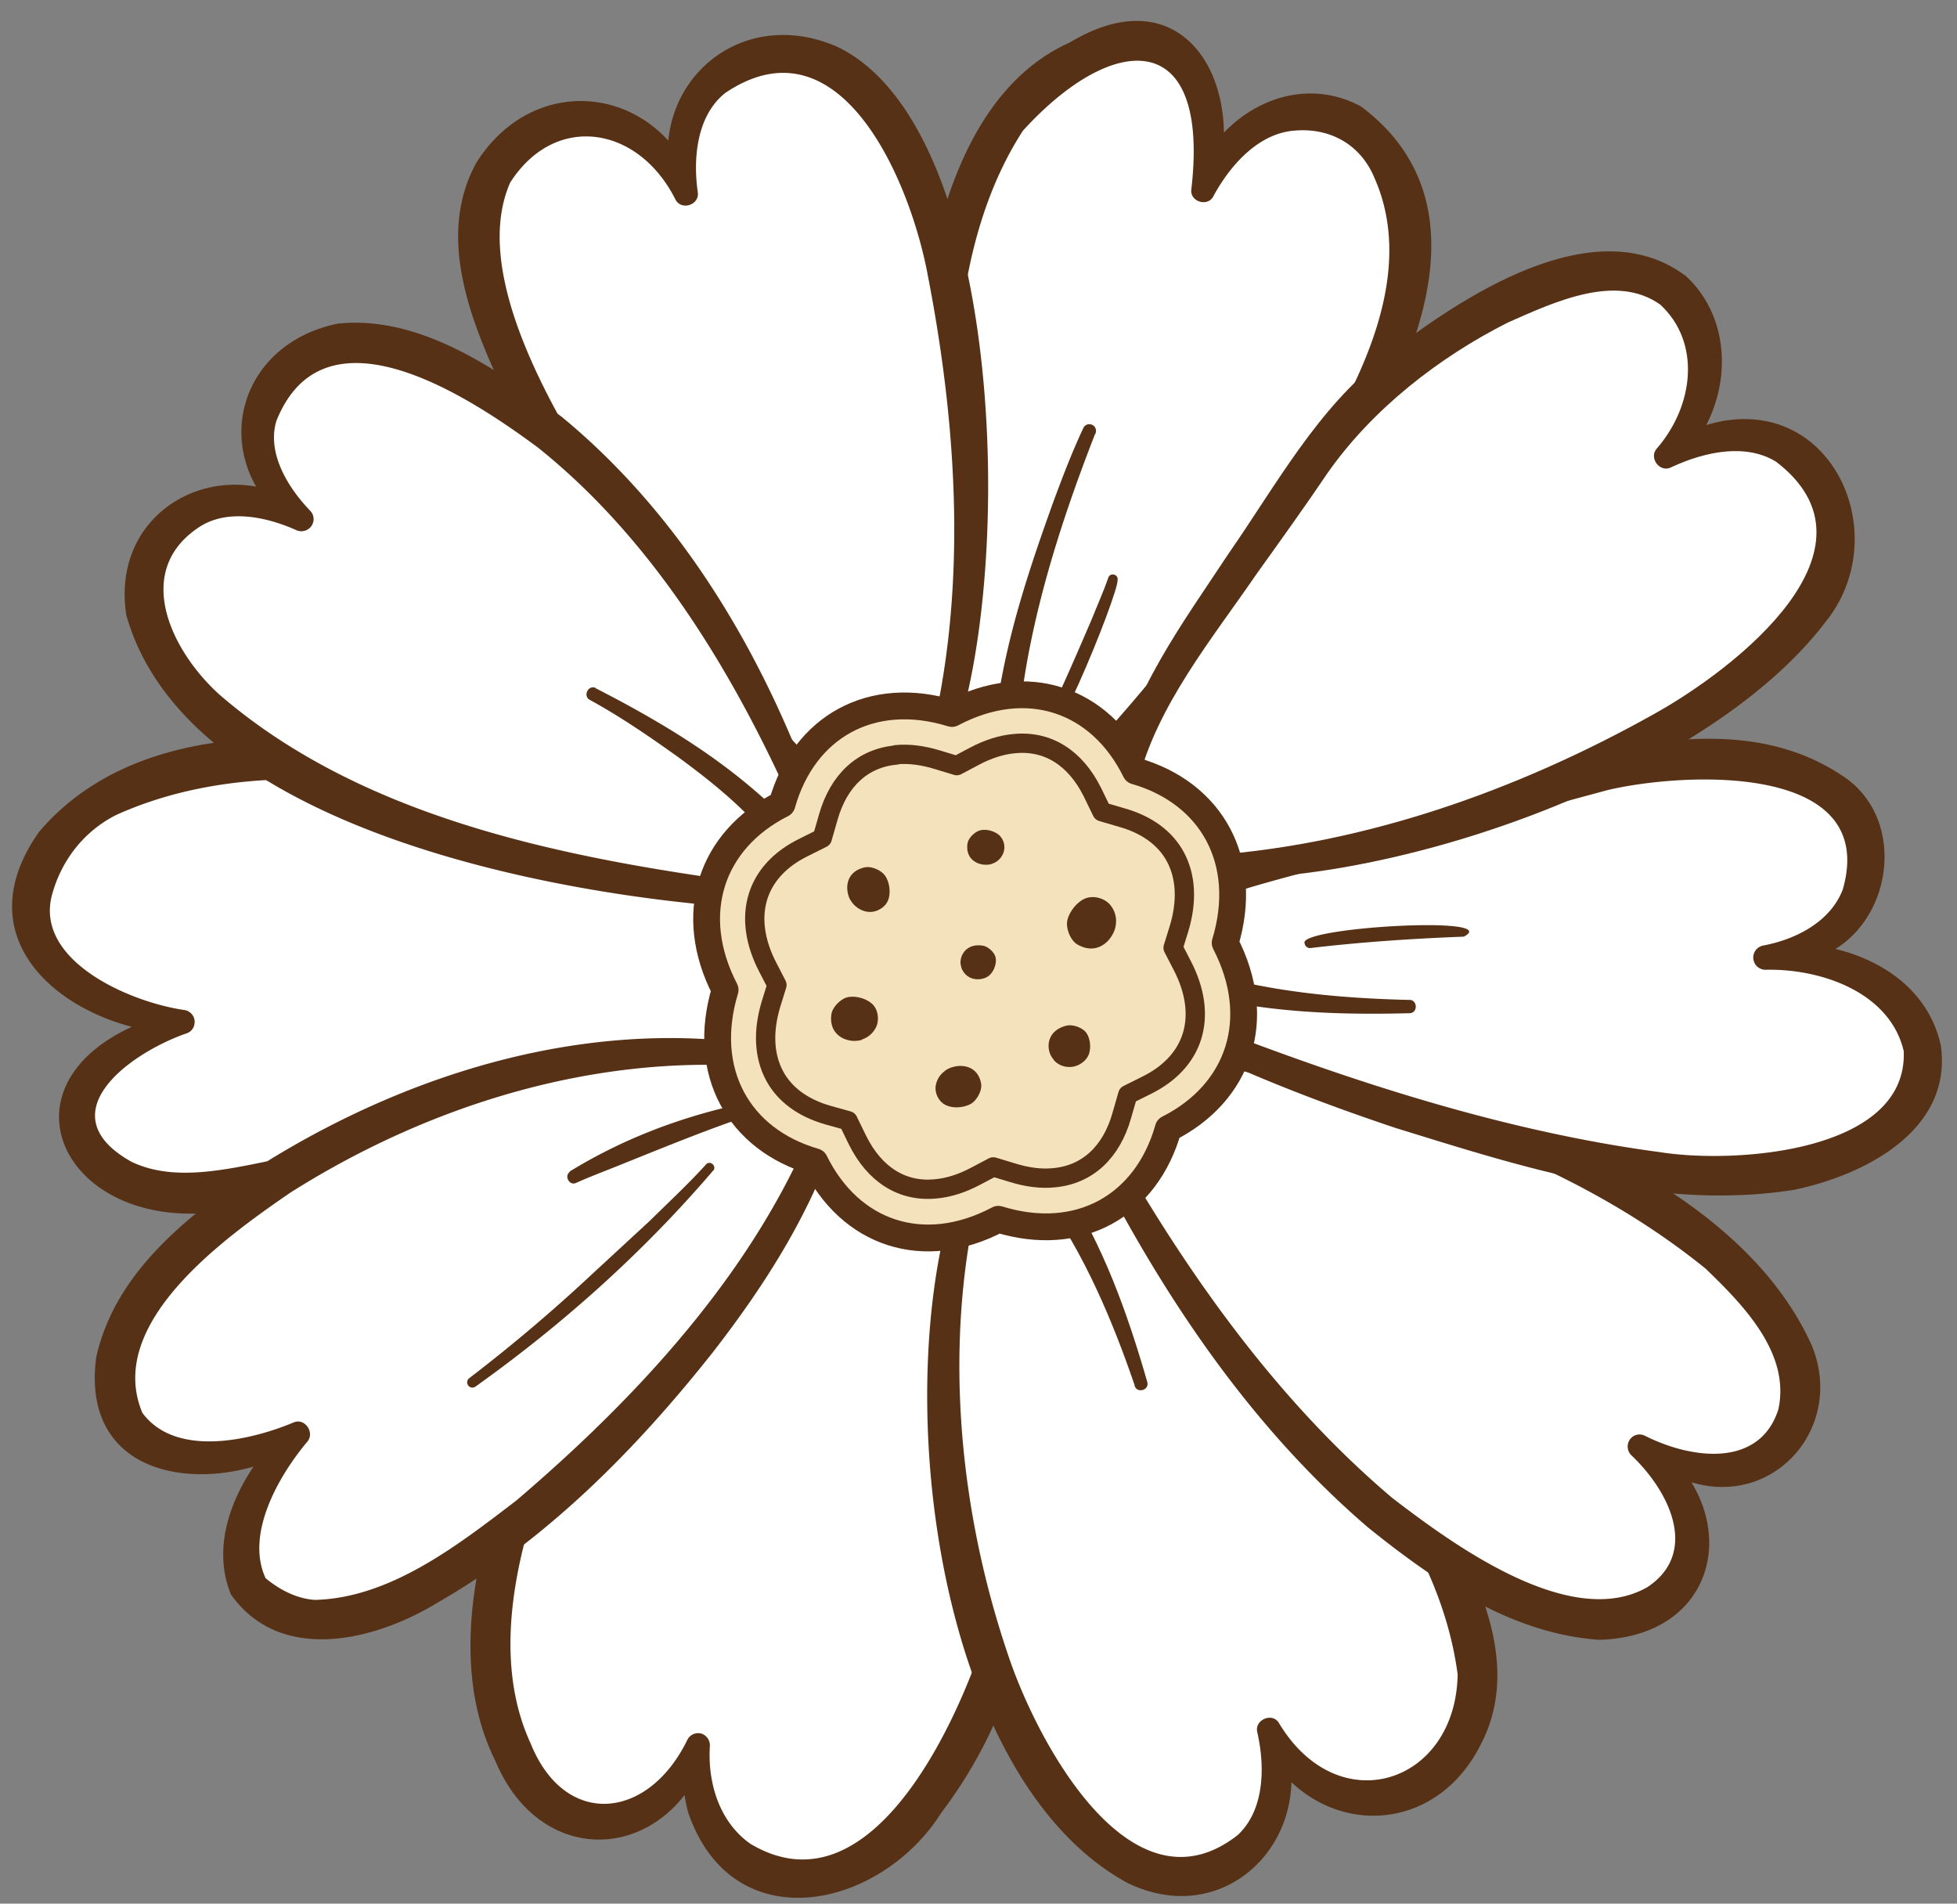
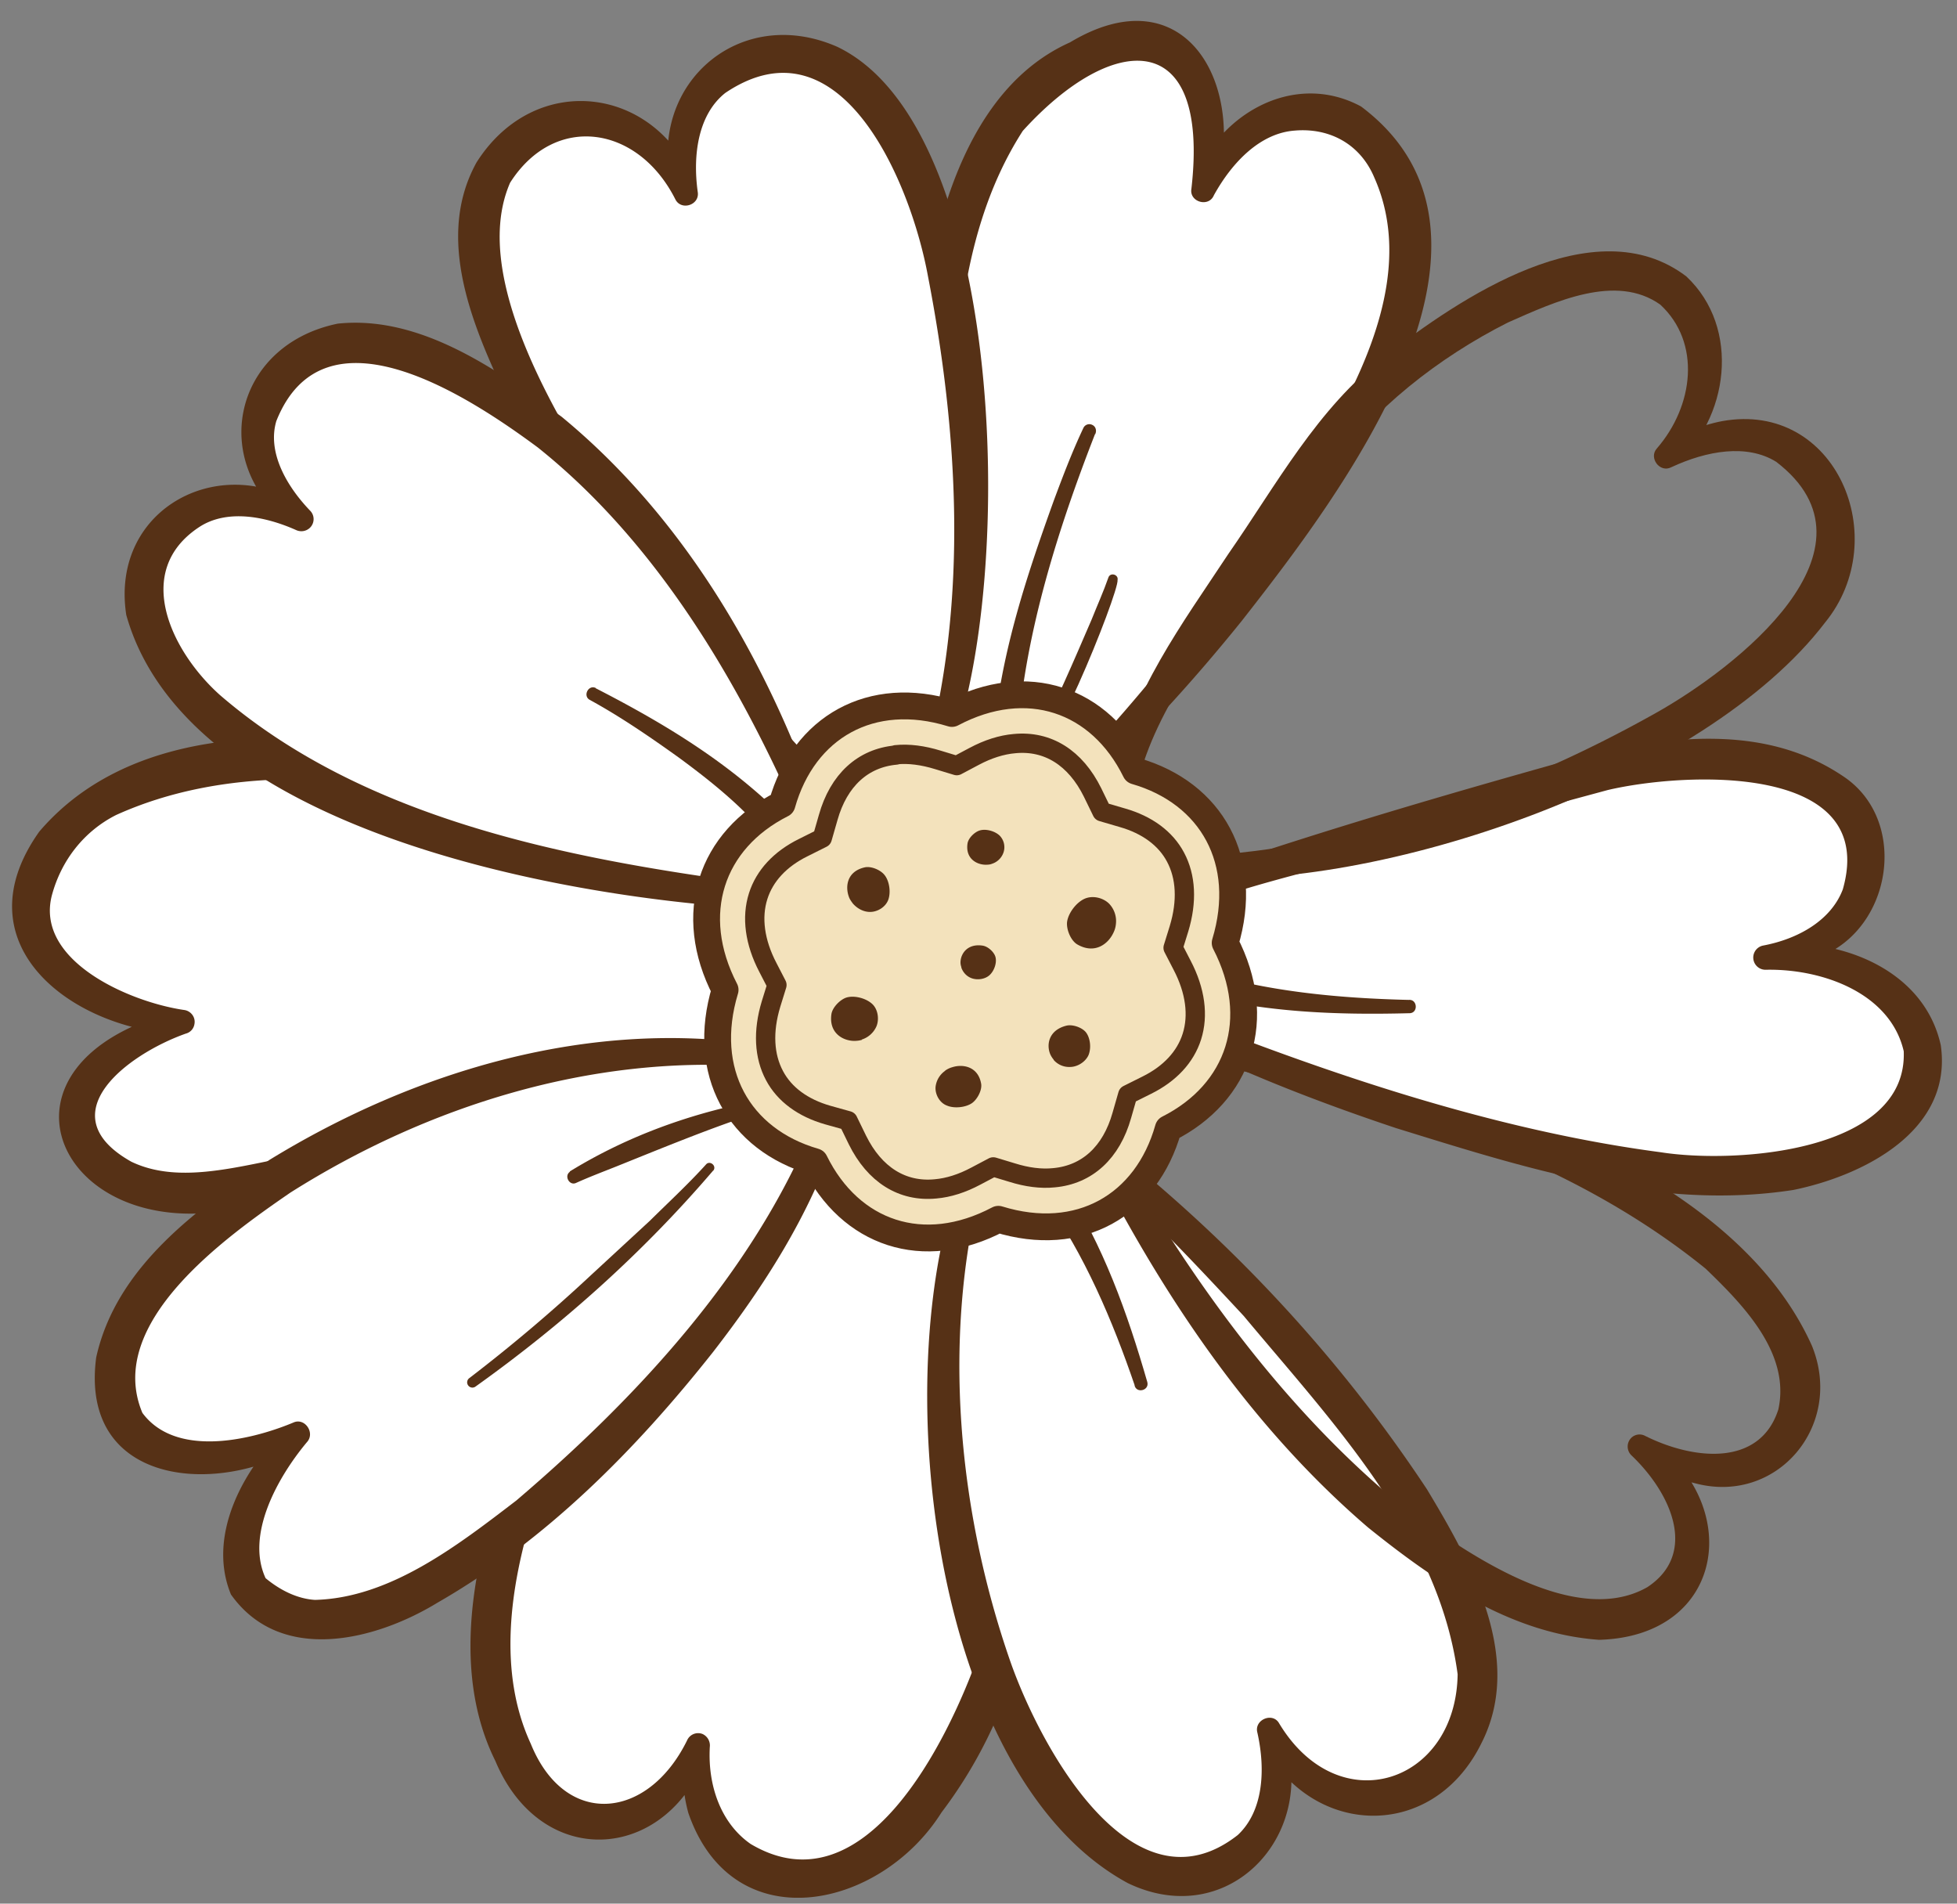
<svg xmlns="http://www.w3.org/2000/svg" width="73" height="71" fill="none">
  <rect width="100%" height="100%" fill="#808080" stroke="none" />
  <g clip-path="url(#clip0_2125_1038)">
    <path d="M39.644 29.609c2.153-1.803 13.407-14.065 12.976-20.657-.12-1.843-.94-3.524-1.852-4.152-1.312-.9-4.185-1.357-5.877 2.269.78-3.91-.881-5.59-2.483-5.6-1.122 0-3.725 1.418-4.837 2.916-4.205 5.64-2.573 21.305-1.822 24.009l3.895 1.205v.01z" fill="#fff" />
    <path d="M39.554 29.183c0-.05 0-.08.02-.101l.19-.182c1.993-2.025 3.795-4.263 5.537-6.501 2.854-4.131 8.27-10.572 5.968-15.766-.531-1.276-1.692-1.873-2.974-1.762-1.262.091-2.313 1.144-3.014 2.41-.19.466-.92.253-.84-.233.7-6.096-2.955-5.842-6.289-2.167-2.653 4.121-2.573 9.427-2.693 14.237.07 3.038.16 6.217.73 9.174l-.31-.324c1.222.395 2.444.8 3.675 1.225v-.01zm.18.86a168.783 168.783 0 01-4.125-1.184.444.444 0 01-.3-.324C33.827 21.68 32.305 4.982 39.914 1.58c4.316-2.592 6.639 1.61 5.417 5.58l-.84-.284c.85-2.562 3.734-4.273 6.277-2.906 6.578 4.931-.861 14.611-4.465 19.209-1.823 2.258-3.785 4.415-5.918 6.379-.18.152-.42.385-.65.486z" fill="#563116" />
    <path d="M31.474 42.63C27 45.415 17.467 52.18 18.378 62.811c.15 1.813 1.362 3.919 2.163 4.516 1.151.85 3.834 1.418 5.476-2.217-.38 3.058 1.572 4.567 2.964 4.9 2.063.507 4.155-1.002 5.267-2.48 6.868-9.123 2.853-19.28.7-23.816l-3.464-1.073-.01-.01z" fill="#fff" />
    <path d="M31.534 43.066c-4.836 3.382-9.732 7.594-11.664 13.376-.841 2.744-1.312 5.914-.07 8.597 1.271 3.139 4.355 2.866 5.827-.121a.449.449 0 01.58-.244.47.47 0 01.27.486c-.08 1.469.431 2.856 1.523 3.615 4.225 2.512 7.329-3.766 8.5-7.057 1.943-5.873.541-12.283-1.962-17.802l.28.244s-3.264-1.094-3.274-1.094h-.01zm-.11-.87l3.655 1.052c.13.04.24.132.29.253 3.975 7.342 5.066 17.093-.25 24.1-2.273 3.615-7.78 4.82-9.442.02a5.652 5.652 0 01-.1-2.582l.84.243c-1.42 4.172-6.197 4.557-7.94.395-1.49-2.997-.96-6.643.021-9.72 2.193-6.208 7.4-10.653 12.916-13.772l.01.01z" fill="#563116" />
    <path d="M34.848 28.434c2.043-4.405 2.073-19.624-2.233-24.687-1.201-1.417-2.483-1.731-3.604-1.711-1.602.03-4.215 1.316-3.414 5.215-1.713-3.595-4.586-3.089-5.888-2.177-.91.648-1.852 1.65-1.862 3.503-.03 6.967 10.884 19.37 13.116 21.123l3.885-1.276v.01z" fill="#fff" />
    <path d="M34.568 28.1c1.542-5.742 1.171-12 .05-17.781-.641-3.524-3.254-9.751-7.56-6.855-.99.78-1.231 2.258-1.031 3.696.08.486-.61.708-.831.283-1.392-2.774-4.506-3.24-6.168-.628-1.932 4.425 3.825 12.01 6.358 15.645 1.813 2.36 3.715 4.86 5.868 6.865l-.431-.08s3.735-1.155 3.745-1.155v.01zm.57.658l-4.025 1.387a.49.49 0 01-.44-.07c-4.636-4.162-8.45-9.073-11.454-14.562-1.332-2.804-3.134-6.4-1.442-9.457C20 2.552 24.635 3.22 25.997 7.058c0 0-.841.294-.831.284-1.262-3.94 2.253-7.26 6.058-5.6 6.548 3.119 6.718 21.254 3.914 27.016z" fill="#563116" />
    <path d="M36.29 43.846c-2.513 7.179-.57 19.543 4.155 24.322 1.322 1.337 2.794 1.934 3.915 1.833 1.592-.152 4.095-1.64 2.974-5.509 2.012 3.494 4.846 2.775 6.067 1.752.861-.719 1.862-2.207 1.712-4.07-.56-7.018-12.666-18.308-15.038-19.908l-3.775 1.57-.01.01z" fill="#fff" />
    <path d="M36.61 44.15c-1.481 5.771-.87 12.231 1.082 17.831 1.131 3.22 4.575 9.528 8.48 6.46.932-.87 1.052-2.38.731-3.817-.13-.476.551-.77.801-.365 2.223 3.716 6.609 2.269 6.669-1.812-.701-5.266-4.696-9.427-7.98-13.366-2.083-2.238-4.236-4.547-6.578-6.4l.44.04-3.635 1.428h-.01zm-.63-.608l3.905-1.701a.48.48 0 01.44.04c5.036 3.807 9.402 8.374 12.906 13.67 1.622 2.694 3.645 6.288 2.033 9.458-1.873 3.817-6.629 3.503-8.32-.294l.81-.355c1.642 3.838-1.802 7.747-5.687 5.874-7.429-4.03-9.041-19.452-6.087-26.702v.01z" fill="#563116" />
    <path d="M29.832 39.755c-6.779.222-8.771 3.058-15.98 3.706-2.403.223-3.785.648-5.427.921-4.826.78-6.017-2.4-5.437-3.493.581-1.094 1.772-2.167 3.835-2.765-4.285-.455-5.987-3.118-5.657-4.566.801-3.555 3.624-4.203 4.946-4.628 6.598-2.116 17.882 1.408 24.62 6.116l-.9 4.709z" fill="#fff" />
    <path d="M30.112 40.089c-4.485.294-8.34 2.37-12.635 3.524-2.914.638-5.627.718-8.541 1.448-6.789 1.478-9.933-5.458-2.243-7.372l.08.88c-3.955-.12-8.35-3.27-5.307-7.553 6.409-7.503 22.91-1.306 29.517 3.645.16.112.23.304.2.486a148.7 148.7 0 01-1.08 4.952l.01-.01zm-.57-.669c.22-1.518.45-2.987.72-4.465l.19.476c-6.998-4.354-18.212-8.607-26.122-5.033-1.201.608-2.042 1.691-2.393 2.988-.64 2.43 2.854 3.979 4.926 4.283.25.03.44.263.39.526a.433.433 0 01-.32.355c-2.202.78-5.156 3.027-2.032 4.78 2.243 1.072 5.126-.274 8.06-.517 5.767-.04 10.803-3.717 16.57-3.403l.01.01z" fill="#563116" />
    <path d="M30.172 30.348c-1.001-2.39-5.597-14.318-15.53-17.386-1.671-.517-2.863.04-3.694.658-1.201.891-2.463 3.26.33 5.772-3.314-1.782-5.216.142-5.697 1.539-.33.972-.37 2.167.551 3.635 4.275 6.845 19.134 8.729 21.807 8.84l2.243-3.048-.01-.01z" fill="#fff" />
    <path d="M29.742 30.297s-.07-.01-.08-.03l-.11-.253-.22-.496c-2.204-4.81-5.137-9.529-9.272-12.83-2.554-1.893-7.97-5.468-9.753-.982-.33 1.114.32 2.36 1.262 3.342.18.182.17.476-.02.648a.463.463 0 01-.49.08c-1.242-.556-2.634-.769-3.625-.12-2.513 1.65-1.031 4.657.77 6.267 5.367 4.628 12.907 6.086 19.735 7.007l-.4.193c.71-.952 1.432-1.874 2.183-2.826h.02zm.87.102a137.954 137.954 0 01-2.292 3.28.495.495 0 01-.4.193c-7.1-.446-20.967-2.937-23.21-10.936-.62-4.04 3.655-6.187 6.779-3.96l-.5.73c-3.265-2.33-2.344-6.825 1.611-7.635 3.094-.324 5.968 1.731 8.35 3.473 4.637 3.817 7.73 9.215 9.663 14.845v.01z" fill="#563116" />
-     <path d="M40.465 41.618c1.231 2.47 8 15.645 17.602 18.54 1.822.547 3.004.163 3.845-.404 1.201-.81 2.353-3.11-.761-5.823 3.624 2.025 5.477.213 5.877-1.154.28-.962.19-2.117-.841-3.696-4.686-7.16-20.766-10.086-23.59-10.39l-2.132 2.917v.01z" fill="#fff" />
    <path d="M40.895 41.658c.05.01.08 0 .09.02l.14.254c2.854 5.144 6.329 10.146 10.804 13.933 2.293 1.762 6.669 4.962 9.522 3.331 1.883-1.245.911-3.483-.6-4.92a.456.456 0 010-.649.44.44 0 01.5-.08c1.832.92 4.305 1.164 4.986-.983.45-2.076-1.271-3.858-2.713-5.245-5.907-4.79-13.747-6.754-21.076-8.152l.42-.192a83.395 83.395 0 01-2.083 2.663l.01.02zm-.86-.08c.71-1.044 1.441-2.117 2.192-3.16.1-.142.27-.202.43-.192 7.8 1.033 21.377 4.05 24.932 11.969 1.211 2.977-1.312 5.954-4.376 5.123-.84-.202-1.592-.567-2.272-1.002l.5-.73c3.635 2.461 2.954 7.443-1.792 7.575-3.294-.233-6.128-2.187-8.62-4.192-4.496-3.858-7.79-8.85-10.434-14.105-.16-.385-.48-.881-.55-1.297l-.01.01z" fill="#563116" />
    <path d="M43.108 37.851c2.334 1.398 17.623 7.382 23.93 5.731 1.843-.486 4.847-1.539 4.696-4.283-.08-1.519-2.072-3.878-5.927-3.574 3.444-.425 4.075-2.957 3.755-4.405-.35-1.529-1.893-2.45-3.915-2.835-1.662-.314-4.356-.162-6.488.445-9.893 2.815-14.308 3.919-16.06 5.043v3.878h.01z" fill="#fff" />
    <path d="M43.489 37.639c5.847 2.339 12.155 4.505 18.453 5.336 2.813.445 9.221-.01 9.071-3.767-.5-2.167-3.034-3.088-5.166-3.038a.456.456 0 01-.09-.901c1.352-.253 2.553-.962 2.983-2.096 1.352-4.729-5.877-4.385-8.77-3.706l-8.421 2.278c-2.343.72-6.098 1.458-8.19 2.613l.22-.405c0 1.215-.04 2.43-.08 3.665l-.01.02zm-.761.435c-.05-1.357-.09-2.734-.1-4.111 0-.162.09-.314.22-.395 1.352-.85 2.754-1.276 4.145-1.772 4.216-1.377 8.35-2.562 12.646-3.757 3.034-.607 6.318-.952 9.081.891 2.413 1.56 1.923 5.418-.56 6.633a5.618 5.618 0 01-2.313.607l-.09-.89c2.563-.416 5.987.738 6.638 3.705.46 3.21-2.924 4.87-5.497 5.397-5.086.79-10.072-.84-14.828-2.308-2.944-.983-5.858-2.117-8.631-3.524-.23-.132-.53-.274-.721-.486l.01.01z" fill="#563116" />
    <path d="M28.3 39.39c-9.863-1.306-21.397 5.154-23.66 10.298-.57 1.306-.38 2.38-.02 3.24.871 1.742 3.975 1.884 6.528.537-2.072 1.995-2.683 5.144-1.652 5.984.731.598 1.742 1.175 3.154.942 5.917-.941 15.87-11.503 18.113-18.206L28.3 39.39z" fill="#fff" />
    <path d="M28.1 39.775c-6.058-.435-12.166 1.478-17.272 4.709-2.443 1.68-6.919 4.87-5.517 8.212 1.202 1.63 3.895 1.083 5.627.364.43-.202.831.385.51.73-1.09 1.305-2.292 3.452-1.541 5.072.55.456 1.191.77 1.842.81 2.804-.07 5.327-2.035 7.51-3.706 4.465-3.807 8.78-8.435 11.053-13.933 0-.01.09.466.09.466s-2.313-2.714-2.323-2.724h.02zm.4-.78l2.603 2.866a.49.49 0 01.1.476c-1.01 3.007-2.713 5.65-4.605 8.09-2.884 3.646-6.218 7.018-10.273 9.346-2.303 1.408-5.848 2.32-7.71-.303-.941-2.279.58-4.891 2.213-6.339l.51.729c-3.023 1.954-8.39 1.65-7.75-3.23.752-3.402 3.796-5.56 6.469-7.372 5.467-3.351 12.045-5.296 18.443-4.263z" fill="#563116" />
-     <path d="M44.39 32.322c6.408.375 19.674-4.242 23.269-9.842 1.001-1.57.921-2.866.56-3.898-.52-1.479-2.563-3.514-6.097-1.54 2.343-2.51 1.472-5.083.32-6.176-2.713-2.582-10.613 1.964-13.557 6.44-2.883 4.394-6.317 8.516-6.918 11.796l2.413 3.22h.01z" fill="#fff" />
    <path d="M44.59 31.938c6.008-.324 11.935-2.4 17.162-5.337 3.003-1.68 8.73-6.136 4.505-9.376-1.091-.679-2.593-.415-3.915.202-.43.223-.85-.354-.54-.698 1.381-1.59 1.662-3.95.13-5.367-1.652-1.175-3.925-.111-5.687.668-2.584 1.306-5.037 3.22-6.709 5.59-.86 1.276-1.772 2.541-2.663 3.787-1.672 2.44-3.715 4.9-4.436 7.787l-.09-.375 2.243 3.119zm-.4.78l-2.574-3.322c-.09-.111-.12-.253-.09-.375.651-3.19 2.573-5.751 4.296-8.364 1.782-2.561 3.324-5.437 5.817-7.35 2.783-2.168 7.84-5.6 11.264-2.998 2.053 1.924 1.582 5.336-.44 7.048l-.541-.7c.69-.435 1.472-.789 2.323-.951 4.245-.76 6.398 4.374 3.834 7.513-4.505 5.904-16.66 10.075-23.89 9.508v-.01z" fill="#563116" />
    <path d="M40.625 16.08c-.45.912-2.844 7.2-3.104 11.159l3.104-11.159z" fill="#fff" />
    <path d="M40.846 16.192c-1.372 3.514-2.574 7.32-2.874 11.078a.44.44 0 01-.47.435.45.45 0 01-.421-.476c.3-2.987 1.221-5.762 2.223-8.546.34-.912.68-1.813 1.11-2.724a.244.244 0 01.331-.111c.13.06.17.212.11.344h-.01z" fill="#563116" />
-     <path d="M41.517 21.589c-.16.709-1.622 4.354-2.764 6.268l2.764-6.268z" fill="#fff" />
    <path d="M41.687 21.63c.07.445-2.924 7.887-3.104 6.126.76-1.438 1.482-3.13 2.132-4.638.21-.527.451-1.063.631-1.58.07-.202.39-.111.34.102v-.01z" fill="#563116" />
    <path d="M26.468 43.542c-.761 1.002-5.677 5.782-8.851 8.01l8.85-8.01z" fill="#fff" />
    <path d="M26.608 43.653c-2.614 3.058-5.617 5.742-8.881 8.07a.195.195 0 01-.27-.06.194.194 0 01.05-.263 60.84 60.84 0 004.535-3.838l2.193-2.025c.71-.7 1.452-1.388 2.102-2.107.14-.162.411.051.27.233v-.01z" fill="#563116" />
    <path d="M21.381 43.896c.59-.374 4.045-1.883 6.108-2.42l-6.108 2.42z" fill="#fff" />
    <path d="M21.25 43.694c1.913-1.175 3.986-1.975 6.169-2.471.14-.03.28.06.31.213a.263.263 0 01-.17.303c-1.472.507-3.094 1.175-4.556 1.762-.51.203-1.041.405-1.512.618-.25.121-.46-.263-.23-.415l-.01-.01z" fill="#563116" />
    <path d="M52.56 37.547c-.7.051-5.347-.06-7.95-.911l7.95.911z" fill="#fff" />
    <path d="M52.58 37.79c-2.743.071-5.416-.03-8.1-.729a.448.448 0 01-.31-.556.442.442 0 01.55-.314c2.474.79 5.227 1.042 7.83 1.103.32-.03.36.476.04.496h-.01z" fill="#563116" />
    <path d="M42.567 51.612c-.16-.668-1.632-4.982-3.234-7.169l3.234 7.17z" fill="#fff" />
    <path d="M42.327 51.673c-.82-2.4-1.882-4.911-3.364-6.967-.36-.455.37-1.023.71-.547 1.483 2.299 2.374 4.79 3.125 7.392.08.314-.41.436-.48.112l.01.01z" fill="#563116" />
-     <path d="M22.122 25.892c.63.284 4.625 2.603 6.468 4.587l-6.468-4.587z" fill="#fff" />
+     <path d="M22.122 25.892c.63.284 4.625 2.603 6.468 4.587z" fill="#fff" />
    <path d="M22.222 25.67c2.423 1.245 4.696 2.602 6.698 4.506.18.172.18.465 0 .638a.447.447 0 01-.65-.01c-.851-.942-1.893-1.773-2.954-2.552-1.061-.76-2.183-1.53-3.314-2.147-.27-.142-.06-.577.22-.445v.01z" fill="#563116" />
    <path d="M54.623 34.763c-.61-.071-3.925.05-5.777.405l5.777-.405z" fill="#fff" />
-     <path d="M54.603 34.935c-1.862.07-3.865.202-5.717.425a.2.2 0 01-.22-.172c-.3-.597 7.469-1.053 5.937-.253z" fill="#563116" />
    <path d="M27.048 36.92c-1.462-2.826-.53-5.59 2.123-6.927.81-2.875 3.324-4.313 6.338-3.382 2.793-1.478 5.527-.536 6.848 2.147 2.844.82 4.266 3.362 3.344 6.41 1.462 2.825.531 5.59-2.122 6.926-.811 2.875-3.324 4.313-6.338 3.382-2.794 1.478-5.527.537-6.849-2.147-2.843-.82-4.265-3.362-3.344-6.41z" fill="#F3E2BC" stroke="#563116" stroke-linecap="round" stroke-linejoin="round" />
    <path d="M33.416 28.15c.48-.05 1.012.02 1.572.193l.701.213.65-.345c.512-.273 1.022-.435 1.503-.476 1.241-.121 2.273.527 2.913 1.823l.35.719.762.223c.921.263 1.612.77 1.982 1.468.39.729.44 1.65.13 2.673l-.22.709.34.658c.491.942.611 1.863.361 2.653-.24.76-.821 1.387-1.682 1.813l-.71.354-.221.77c-.39 1.387-1.292 2.217-2.533 2.329-.481.05-1.012-.02-1.562-.193l-.701-.212-.651.344c-.51.273-1.021.435-1.502.476-1.241.121-2.273-.527-2.914-1.823l-.35-.719-.76-.212c-.922-.264-1.613-.77-1.983-1.469-.39-.729-.44-1.65-.13-2.673l.22-.709-.34-.658c-.491-.942-.611-1.863-.361-2.653.24-.76.82-1.387 1.682-1.812l.71-.355.221-.77c.39-1.387 1.292-2.217 2.533-2.328l-.01-.01z" stroke="#563116" stroke-width=".72" stroke-linecap="round" stroke-linejoin="round" />
    <path d="M41.626 34.459a.937.937 0 00-.26-.76c-.23-.222-.62-.313-.921-.172-.32.152-.601.547-.641.861-.03.273.13.678.37.83.651.385 1.162 0 1.362-.435a.921.921 0 00.09-.324zm-9.812-.759c.16.182.39.313.641.313.28 0 .58-.182.68-.455.101-.284.04-.699-.14-.922-.15-.192-.51-.344-.75-.283-.651.152-.721.709-.581 1.093.03.092.09.172.15.254zm3.444 6.237a.843.843 0 00-.36.607c-.02.274.15.588.42.689.28.122.711.07.941-.091.2-.142.38-.486.34-.72-.11-.637-.67-.748-1.08-.617a.84.84 0 00-.27.132h.01zm4.045-.405c.15.172.37.273.611.263.28 0 .58-.192.691-.445.11-.274.06-.648-.1-.85-.14-.173-.49-.305-.731-.244-.64.162-.74.678-.61 1.033.03.08.08.162.14.233v.01zm-2.313-7.311a.67.67 0 00.431-.395.617.617 0 00-.14-.668c-.19-.172-.52-.253-.741-.182-.19.06-.42.283-.45.486-.08.546.32.78.66.79.08 0 .16 0 .24-.03zm-4.845 6.552a.895.895 0 00.55-.497c.11-.273.05-.648-.17-.84-.24-.213-.66-.314-.941-.233-.24.071-.53.365-.57.618-.101.688.4.992.84 1.002.1 0 .2-.01.3-.04l-.01-.01zm3.715-2.683c.06.171.19.323.38.394.22.081.51.04.68-.121.18-.172.271-.476.21-.679-.05-.172-.27-.385-.48-.415-.55-.081-.8.284-.82.587a.5.5 0 00.03.213v.02z" fill="#563116" />
  </g>
  <defs>
    <clipPath id="clip0_2125_1038">
      <path fill="#fff" transform="rotate(180 36.228 35.39)" d="M0 0h72v70H0z" />
    </clipPath>
  </defs>
</svg>